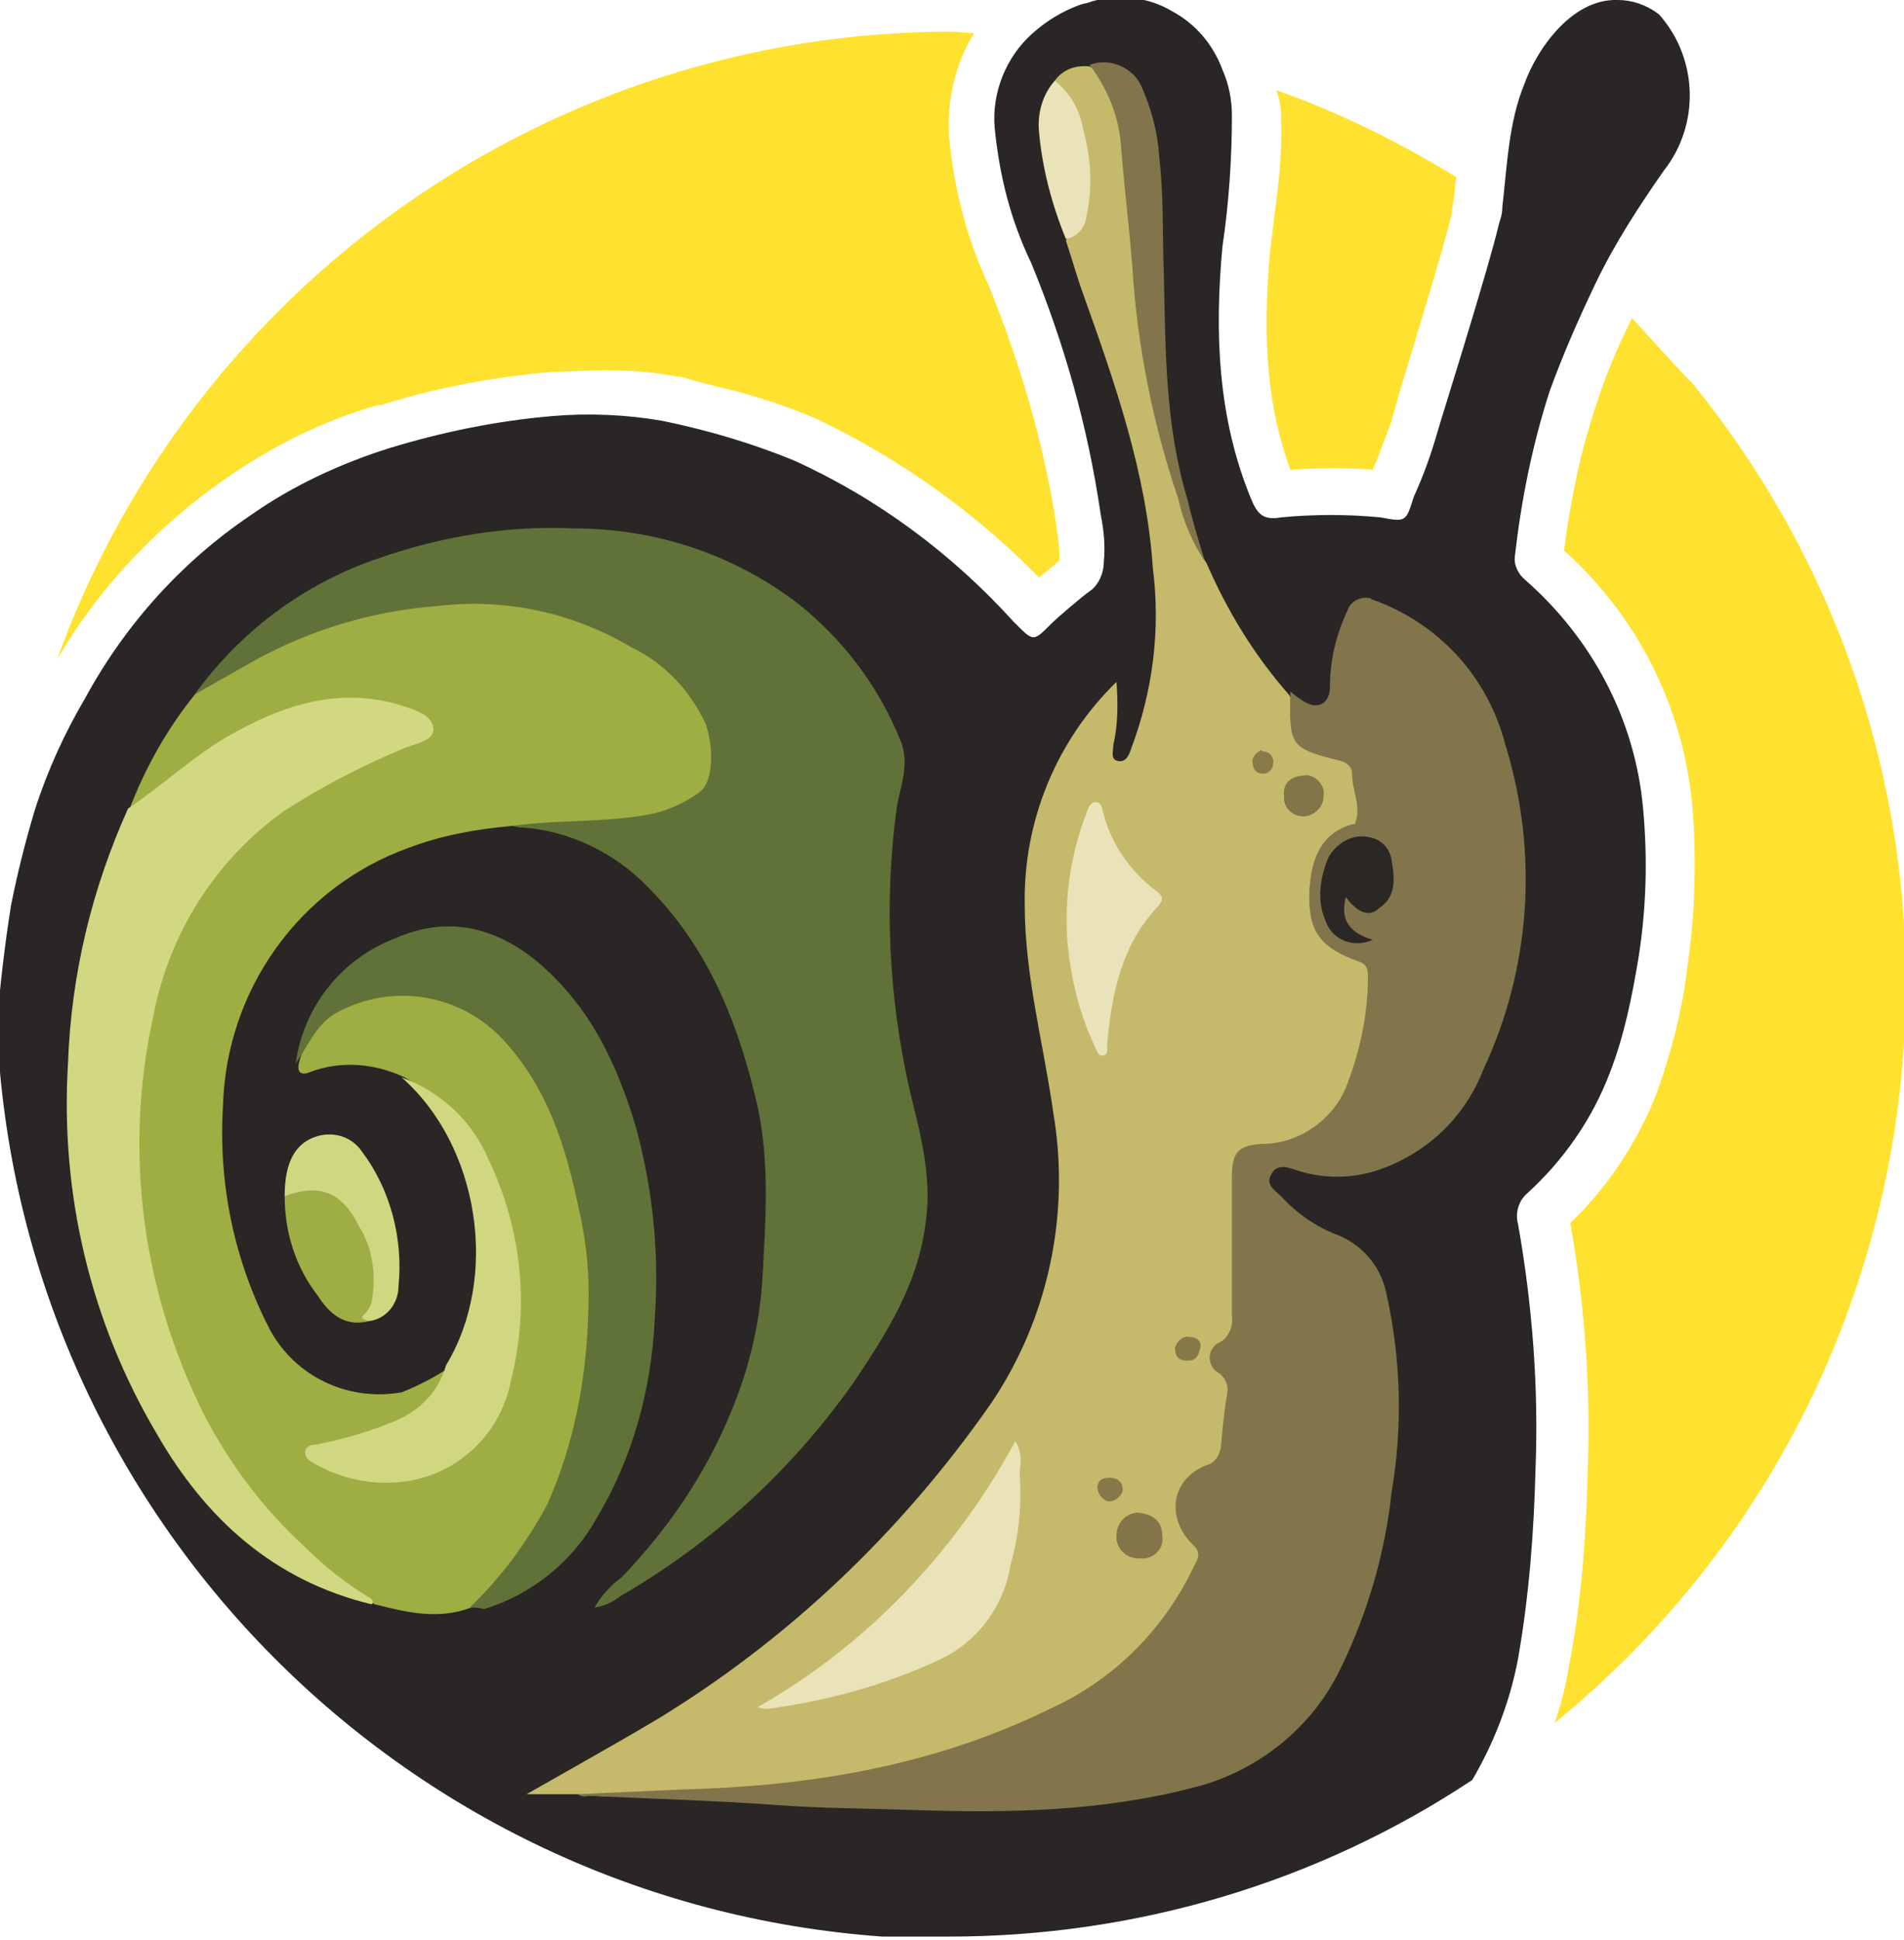
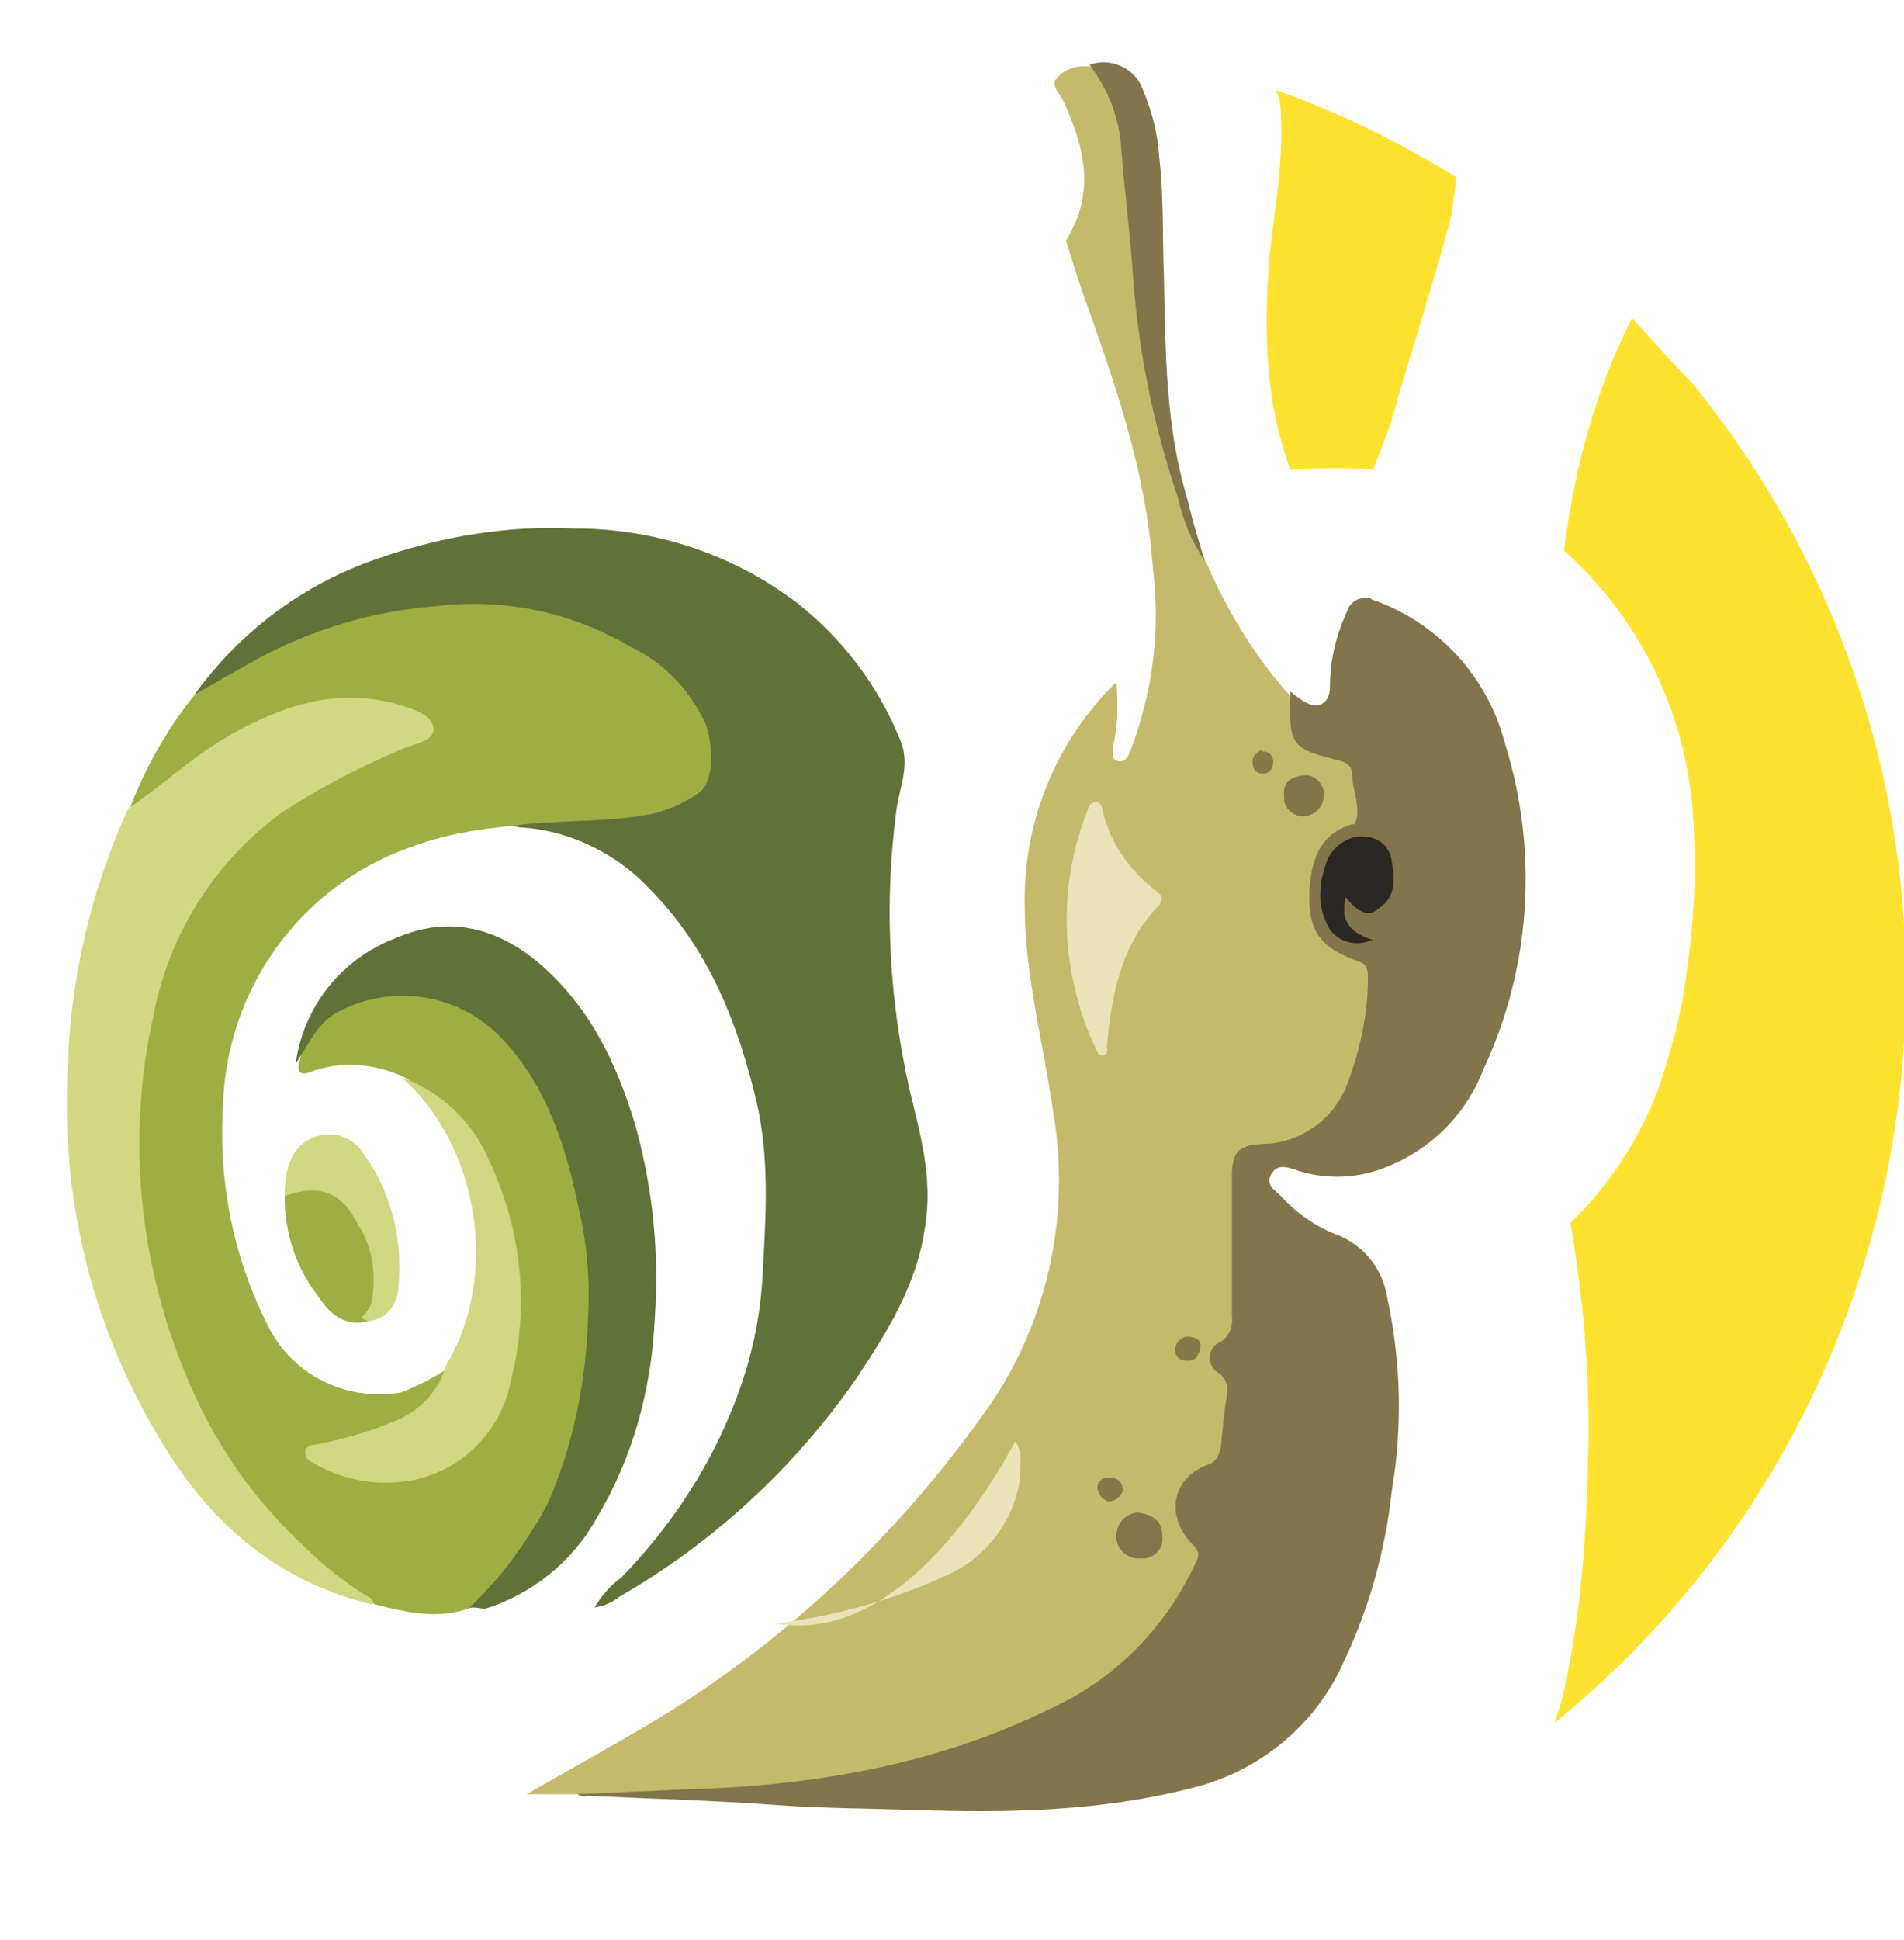
<svg xmlns="http://www.w3.org/2000/svg" id="Слой_1" x="0px" y="0px" viewBox="0 0 120.4 122.6" style="enable-background:new 0 0 120.4 122.6;" xml:space="preserve">
  <style type="text/css"> .st0{fill:#FFE22F;} .st1{fill:#292625;} .st2{fill:#C5BA6B;} .st3{fill:#9EAE43;} .st4{fill:#82754B;} .st5{fill:#617238;} .st6{fill:#D1D881;} .st7{fill:#607238;} .st8{fill:#D0D780;} .st9{fill:#82754C;} .st10{fill:#D0D781;} .st11{fill:#9EAD44;} .st12{fill:#EAE3B9;} .st13{fill:#EAE3B8;} .st14{fill:#84764A;} .st15{fill:#827548;} .st16{fill:#857948;} .st17{fill:#867947;} .st18{fill:#877A47;} .st19{fill:#2B2724;} </style>
  <title>Maxiyellow</title>
  <path class="st0" d="M80.3,16c-0.5,5.7-0.1,9.9,1.3,13.7c1-0.1,2.1-0.1,2.7-0.1s1.7,0,2.5,0.1l0.3-0.7c0.3-0.8,0.6-1.6,0.9-2.4 c0-0.2,0.1-0.3,0.5-1.8c0.8-2.7,2.8-9.1,3.3-11.3c0-0.3,0.1-0.6,0.1-0.8c0.1-0.5,0.1-1,0.2-1.5c-3.6-2.2-7.4-4.1-11.4-5.5 C80.9,6.2,81,6.7,81,7.2c0.1,2.1-0.1,4.2-0.4,6.3C80.5,14.4,80.4,15.2,80.3,16" />
  <path class="st0" d="M103.2,20.1c-0.9,1.8-1.7,3.7-2.3,5.6c-1,3-1.6,6-2,9.1c4.6,4.1,7.5,9.8,8.1,16c0.3,3.4,0.2,6.9-0.3,10.3 c-0.3,2.7-1,5.3-1.9,7.9c-1.2,3.1-3.1,6-5.5,8.3c0.9,5.1,1.3,10.4,1.1,15.6c-0.1,4.2-0.4,8.4-1.2,12.5c-0.2,1.2-0.5,2.4-0.9,3.5 c25.8-21,29.7-58.9,8.7-84.7C105.7,22.9,104.5,21.5,103.2,20.1" />
-   <path class="st0" d="M14.2,30.3c3-2.1,6.2-3.7,9.7-4.7H24h0.1c3.5-1.1,7.2-1.8,10.9-2.1c1,0,2.1-0.1,3.2-0.1c1.5,0,3.1,0.1,4.6,0.4 h0.1h0.1c0.7,0.2,1.4,0.4,2.2,0.6c2.2,0.5,4.4,1.2,6.5,2.1c5.2,2.5,10,5.9,14,10c0.5-0.4,1-0.8,1.3-1.1c0,0,0-0.1,0-0.1 c0-0.7-0.1-1.3-0.2-2v-0.1C66,28,64.5,22.9,62.5,18c-1.4-3-2.2-6.2-2.5-9.5l0,0c-0.1-2.2,0.4-4.5,1.6-6.4L60.2,2 c-25.3,0-48,15.9-56.6,39.7C6.2,37.2,9.9,33.3,14.2,30.3" />
-   <path class="st1" d="M100.9,17.9c1.2-2.5,2.7-4.8,4.3-7.1c2.3-2.9,2.2-7.1-0.3-9.9c-0.8-0.6-1.7-0.9-2.6-0.9c-3-0.1-5.2,3.3-5.9,5.3 c-1,2.4-1.1,5.2-1.4,7.8c0,0.4-0.1,0.7-0.2,1c-0.7,3-3.8,12.8-3.9,13.2c-0.4,1.4-0.9,2.8-1.5,4.1c-0.5,1.6-0.5,1.6-2.1,1.3 c-2.1-0.2-4.2-0.2-6.3,0c-1.1,0.2-1.5-0.2-1.9-1.2c-2.1-5.1-2.3-10.5-1.8-15.9c0.4-2.7,0.6-5.5,0.6-8.3c0-1-0.2-2-0.6-2.9 c-0.6-1.6-1.7-2.9-3.2-3.7c-1.5-0.9-3.4-1.1-5.1-0.6c-0.2,0.1-0.4,0.1-0.7,0.2c-1.1,0.4-2.1,1-3,1.8c-1.7,1.5-2.6,3.8-2.4,6 c0.3,3,1,5.8,2.3,8.5c2.1,5.1,3.6,10.4,4.4,15.9c0.2,1,0.3,2,0.2,3c0,0.7-0.3,1.4-0.8,1.8c-0.6,0.4-2.3,1.9-2.4,2 c-1.3,1.3-1.2,1.3-2.5,0c-3.9-4.3-8.6-7.8-13.9-10.2c-2.7-1.1-5.4-1.9-8.3-2.5c-2.3-0.4-4.7-0.5-7-0.3c-3.5,0.3-6.9,1-10.2,2 c-3.2,1-6.2,2.4-8.9,4.3c-4.3,2.9-7.9,6.9-10.4,11.5c-1.3,2.2-2.4,4.6-3.2,7.1c-0.6,2-1.1,4-1.5,6c-0.4,2.5-0.7,5.1-0.9,7.6 c1.3,30.6,25.4,55.4,56,57.6c0.6,0,1.3,0,1.9,0h2.3c11.8,0,23.3-3.4,33.1-9.9c1.4-2.4,2.4-5,2.9-7.7c0.7-4,1-8,1.1-12 c0.2-5.1-0.2-10.3-1.1-15.4c-0.2-0.7,0-1.5,0.6-2c2.3-2.1,4.1-4.7,5.2-7.6c0.9-2.3,1.4-4.8,1.8-7.2c0.5-3.1,0.6-6.3,0.3-9.5 c-0.5-5.6-3.2-10.7-7.4-14.4c-0.5-0.4-0.8-1-0.7-1.6c0.4-3.5,1.1-7,2.2-10.4C98.8,22.5,99.8,20.2,100.9,17.9" />
  <path class="st2" d="M36.5,113.4h-3.2c2.8-1.6,5.5-3.1,8.2-4.7c8.4-5.1,15.5-11.9,21.1-19.9c3.7-5.4,5.1-12.1,4-18.5 c-0.6-4.3-1.8-8.6-1.8-13.1c-0.1-5.3,2-10.4,5.8-14.1c0.1,1.3,0.1,2.7-0.2,4c0,0.4-0.2,0.9,0.3,1s0.7-0.4,0.8-0.7 c1.4-3.7,1.9-7.6,1.4-11.5c-0.4-6-2.4-11.7-4.4-17.3c-0.4-1.1-0.7-2.2-1.1-3.4c1.9-3,1.2-5.9-0.2-8.9c-0.2-0.4-0.6-0.7-0.5-1.2 c0.5-0.7,1.3-1,2.2-0.9c1.4,0.7,1.8,2,2.1,3.4c0.5,2.2,0.7,4.4,0.8,6.7c0.4,7,1.8,13.9,4.1,20.5c0.1,0.3,0.2,0.5,0.4,0.8 c1.3,3,3,5.8,5.2,8.3c0.3,0.5,0.5,1,0.5,1.6c0,1.1,0.8,2.1,1.9,2.2c0.7,0.2,1.5,0.2,1.8,0.9c0.4,1,0.6,2.1,0.5,3.2 c0,0.5-0.5,0.6-0.8,0.8c-1.9,0.9-2.2,2.7-2.1,4.5c-0.1,1.6,1,3,2.5,3.4c0.7,0.1,1.2,0.8,1.1,1.5c0,2.7-0.6,5.3-1.9,7.7 c-0.9,1.7-2.7,2.9-4.6,3.1c-1.8,0.2-2.1,0.5-2.1,2.3c0,2.5,0,5.1,0,7.6c0.1,0.9-0.2,1.9-0.8,2.6c-0.4,0.4-0.3,0.9,0,1.4 c1.1,1.9,0.4,3.8-0.1,5.7c-0.1,0.5-0.7,0.6-1.1,0.9c-1.2,0.7-1.7,2.2-1,3.5c0.1,0.2,0.2,0.4,0.4,0.5c0.6,0.6,0.7,1.5,0.3,2.2 c-1.4,3.1-3.8,5.8-6.7,7.6c-3.8,2.4-8,4.1-12.5,4.9c-4.4,1.1-9,1.6-13.5,1.5C40.8,113.4,38.7,113.7,36.5,113.4" />
  <path class="st3" d="M32.4,52.2c-2.3,0.2-4.5,0.6-6.6,1.4c-6.9,2.5-11.5,9-11.7,16.3c-0.3,4.9,0.7,9.8,3,14.2 c1.6,2.9,4.9,4.5,8.3,3.9c1-0.4,2-0.9,2.9-1.5c0.5,0.7,0,1.2-0.3,1.6c-0.9,1.2-2.2,2.1-3.6,2.6c-1.4,0.5-2.7,0.8-4.1,1.3 c1.4,1,3.1,1.5,4.8,1.3c3.4-0.1,6.3-2.6,7-6c0.7-2.9,0.8-6,0.2-8.9c-0.3-2.5-1.3-4.8-2.8-6.8c-1-1.4-2.4-2.6-3.9-3.5 c-1.9-0.9-4.1-1.1-6.1-0.3c-0.6,0.2-0.7-0.2-0.6-0.6c0.9-3.5,3.7-4.5,6.2-4.6c4.1-0.1,6.9,1.9,8.9,5.2c2.9,5,3.8,10.5,3.7,16.2 c-0.1,3.5-0.8,6.9-2.1,10.1c-0.9,2.1-2.1,4.1-3.6,5.8c-0.6,0.7-1.3,1.3-2.2,1.7c-2.1,0.8-4.1,0.3-6.1-0.2c-4.2-2.3-7.2-5.8-9.7-9.8 c-3.4-5.5-5.3-11.8-5.4-18.2c-0.3-4.5,0.4-8.9,1.9-13.1c1.7-4.3,4.8-7.9,8.8-10.3c2-1.2,4.2-2.2,6.4-3.1c0.4-0.2,1-0.3,1-0.8 s-0.6-0.8-1-0.9c-2.4-0.8-5-0.8-7.3,0.1c-3.2,1-5.8,3-8.3,5c-0.5,0.4-1,1.2-1.9,0.8c1-2.6,2.4-5.1,4.2-7.3c3.5-3.2,7.8-4.6,12.3-5.5 c4.3-0.9,8.8-0.6,12.9,0.9c2.3,0.8,4.3,2.2,5.9,4c1.3,1.3,2,3,1.9,4.9c0,1-0.5,2-1.3,2.6c-0.7,0.5-1.5,0.9-2.4,1.1 C38.5,52.3,35.4,52.4,32.4,52.2" />
  <path class="st4" d="M36.5,113.4c2.2-0.1,4.5-0.2,6.7-0.3c8-0.2,15.9-1.5,23.2-5.1c4-1.8,7.2-5,9.1-9c0.2-0.4,0.5-0.8,0-1.3 c-1.8-1.7-1.5-4.2,0.8-5.1c0.5-0.1,0.8-0.6,0.9-1.1c0.1-1.1,0.2-2.3,0.4-3.4c0.1-0.5-0.1-1-0.5-1.3c-0.6-0.3-0.8-1.1-0.4-1.6 c0.1-0.2,0.3-0.3,0.5-0.4c0.5-0.3,0.8-1,0.7-1.6c0-2.9,0-5.9,0-8.8c0-1.6,0.4-2,1.9-2.1c2.4,0,4.6-1.6,5.4-3.8 c0.8-2.1,1.3-4.4,1.3-6.7c0-0.4,0-0.8-0.5-1c-2.6-0.9-3.3-2-3.2-4.5c0.1-1.8,0.6-3.6,2.7-4.2c0.1,0,0.2,0,0.2-0.1 c0.4-1-0.2-2-0.2-3.1c0-0.4-0.3-0.7-0.7-0.8c-3.2-0.8-3.3-0.9-3.2-4.4c0.2,0.2,0.5,0.4,0.8,0.6c0.9,0.6,1.7,0.2,1.7-0.9 c0-1.7,0.4-3.3,1.1-4.8c0.2-0.6,0.8-0.9,1.4-0.8c0.1,0,0.1,0.1,0.2,0.1c4.2,1.5,7.3,4.9,8.4,9.2c2.1,6.8,1.6,14.1-1.4,20.5 c-1.2,3.1-3.7,5.4-6.8,6.4c-1.6,0.5-3.3,0.5-4.9,0c-0.6-0.2-1.3-0.5-1.7,0.2s0.2,1,0.6,1.4c1,1.1,2.3,2,3.7,2.5 c1.6,0.7,2.7,2.1,3,3.8c0.9,4.1,1,8.3,0.3,12.4c-0.4,3.8-1.5,7.6-3.2,11.1c-1.8,3.8-5.3,6.6-9.4,7.6c-5.8,1.5-11.7,1.6-17.6,1.4 c-2.8-0.1-5.7-0.1-8.5-0.3c-4-0.3-8-0.4-12.1-0.6C36.9,113.6,36.7,113.5,36.5,113.4" />
  <path class="st5" d="M32.4,52.2c2.8-0.4,5.7-0.2,8.5-0.7c1.2-0.2,2.3-0.7,3.3-1.4c1-0.7,0.9-3.1,0.4-4.4c-1-2.1-2.6-3.8-4.7-4.8 c-3.7-2.2-8-3.1-12.2-2.6c-4.1,0.3-8.1,1.5-11.7,3.5l-3.7,2.1c2.9-4,6.9-7,11.6-8.6c4-1.4,8.2-2.1,12.4-1.9c5.1,0,10,1.6,14.1,4.7 c2.9,2.3,5.1,5.2,6.5,8.6c0.7,1.6,0,3-0.2,4.4c-0.8,5.9-0.5,11.9,0.8,17.7c0.7,2.9,1.5,5.7,1,8.7c-0.5,3.7-2.4,6.7-4.4,9.7 c-3.9,5.6-9,10.3-14.9,13.7c-0.5,0.4-1,0.6-1.6,0.7c0.4-0.7,1-1.4,1.7-1.9c2.9-3,5.3-6.5,6.9-10.4c1.1-2.6,1.8-5.4,2-8.3 c0.2-3.7,0.5-7.4-0.3-11.1c-1.2-5.2-3.1-10-6.9-13.8c-2.1-2.2-5-3.6-8-3.8C32.7,52.3,32.5,52.2,32.4,52.2" />
  <path class="st6" d="M8.1,51.1c2.1-1.4,4-3.2,6.2-4.5c3.3-1.9,6.8-3.2,10.8-2.1c0.9,0.3,2.2,0.6,2.3,1.5s-1.3,1-2.1,1.4 c-2.6,1.1-5.1,2.4-7.4,3.9c-4.3,3.1-7.2,7.7-8.2,12.9C7.8,72.8,9,81.6,12.9,89.4c1.6,3.1,3.7,5.9,6.3,8.3c1.3,1.3,2.7,2.4,4.2,3.3 c0.1,0.1,0.3,0.2,0.1,0.4C17.3,99.9,13,96,9.9,90.6c-4.2-7.1-6.1-15.2-5.6-23.4C4.5,61.6,5.8,56.2,8.1,51.1" />
  <path class="st7" d="M29.7,101.6c2-1.9,3.6-4.1,4.9-6.5c1.7-3.8,2.5-8,2.6-12.2c0.1-2.2-0.1-4.4-0.6-6.5c-0.8-3.9-2-7.7-4.8-10.7 c-2.7-2.9-7-3.6-10.5-1.7c-1.3,0.7-1.8,2.1-2.6,3.2c0.5-3.6,2.9-6.6,6.3-7.9c3.2-1.4,6.2-0.8,9,1.5c3.3,2.8,5,6.4,6.2,10.4 c1.1,4,1.5,8.1,1.2,12.2c-0.2,4.4-1.4,8.8-3.7,12.6c-1.5,2.7-4.1,4.8-7.1,5.7C30.3,101.6,30,101.6,29.7,101.6" />
  <path class="st8" d="M25.4,68.1c2.5,0.9,4.5,2.8,5.5,5.2c2.1,4.4,2.6,9.3,1.4,14c-0.7,3.6-3.8,6.3-7.5,6.4c-1.8,0.1-3.6-0.4-5.1-1.3 c-0.2-0.1-0.4-0.3-0.4-0.6c0-0.4,0.4-0.5,0.7-0.5c1.5-0.3,3-0.7,4.5-1.3c1.8-0.6,3.2-1.9,3.7-3.7C31.6,80.7,30.3,72.4,25.4,68.1" />
  <path class="st9" d="M76.2,35.5c-0.8-1.2-1.4-2.6-1.7-4c-1.6-4.7-2.6-9.7-2.9-14.7c-0.2-2.5-0.5-4.9-0.7-7.4c-0.1-1.9-0.8-3.7-2-5.3 c1.3-0.5,2.8,0.2,3.3,1.4c0.6,1.4,1,2.8,1.1,4.4c0.3,2.5,0.2,5,0.3,7.6c0.1,4.8,0.1,9.5,1.5,14.1C75.4,32.9,75.8,34.2,76.2,35.5" />
  <path class="st10" d="M18,75.6c0-2.2,0.7-3.4,2.1-3.8c1.1-0.3,2.2,0.1,2.8,1c1.8,2.4,2.6,5.5,2.3,8.5c0,1.1-0.8,2.1-1.9,2.2 c-0.5,0.1-1.2,0.2-0.7-0.6c0.6-0.9,0.8-2.1,0.5-3.1c-0.2-1.1-0.7-2.2-1.4-3.1c-0.6-0.9-1.8-1.3-2.8-1C18.6,75.8,18.3,76,18,75.6" />
  <path class="st11" d="M18,75.6c2.2-0.8,3.6-0.3,4.7,1.9c0.9,1.4,1.1,3.2,0.8,4.8c-0.1,0.3-0.2,0.5-0.4,0.7c-0.3,0.3-0.3,0.3,0.2,0.5 c-1.5,0.4-2.5-0.5-3.2-1.6C18.7,80.1,18,77.9,18,75.6" />
-   <path class="st12" d="M66.7,5.1c1,0.8,1.6,1.9,1.8,3.1c0.5,1.8,0.6,3.7,0.2,5.5c-0.1,0.7-0.6,1.3-1.3,1.4c-0.9-2.2-1.5-4.5-1.7-6.8 C65.6,7.2,65.9,6,66.7,5.1" />
-   <path class="st13" d="M64.2,91.1c0.6,0.9,0.2,1.7,0.3,2.4c0.1,1.8-0.1,3.7-0.6,5.4c-0.4,2.6-2.1,4.9-4.5,6 c-3.4,1.6-7.1,2.6-10.8,3.1c-0.2,0-0.5,0-0.7-0.1C54.8,104,60.4,98.1,64.2,91.1" />
+   <path class="st13" d="M64.2,91.1c0.6,0.9,0.2,1.7,0.3,2.4c-0.4,2.6-2.1,4.9-4.5,6 c-3.4,1.6-7.1,2.6-10.8,3.1c-0.2,0-0.5,0-0.7-0.1C54.8,104,60.4,98.1,64.2,91.1" />
  <path class="st12" d="M67.5,59.5c-0.2-2.8,0.2-5.5,1.2-8.1c0.1-0.3,0.2-0.7,0.6-0.7s0.4,0.5,0.5,0.8c0.5,1.9,1.7,3.6,3.3,4.8 c0.4,0.3,0.5,0.5,0.2,0.9c-2.4,2.5-3,5.6-3.3,8.9c0,0.2,0.1,0.5-0.2,0.6s-0.4-0.2-0.5-0.4C68.3,64.2,67.7,61.9,67.5,59.5" />
  <path class="st14" d="M71.9,95.6c1.1,0.1,1.6,0.6,1.6,1.5c0.1,0.7-0.4,1.3-1.1,1.4c-0.1,0-0.3,0-0.4,0c-0.7,0-1.3-0.5-1.4-1.2 c0-0.1,0-0.1,0-0.2C70.6,96.3,71.1,95.7,71.9,95.6C71.9,95.6,71.9,95.6,71.9,95.6" />
  <path class="st15" d="M82.7,49c0.6,0.1,1.1,0.7,1,1.3c0,0.7-0.6,1.3-1.3,1.3c0,0,0,0,0,0c-0.6,0-1.2-0.5-1.2-1.1c0-0.1,0-0.1,0-0.2 C81.1,49.5,81.6,49,82.7,49" />
  <path class="st16" d="M75.2,84.5c0.5,0,0.8,0.3,0.7,0.7s-0.2,0.8-0.8,0.8s-0.8-0.3-0.8-0.8C74.4,84.8,74.8,84.4,75.2,84.5" />
  <path class="st17" d="M70.1,94.9c-0.4-0.1-0.7-0.5-0.7-0.9c0-0.4,0.3-0.6,0.7-0.6c0,0,0,0,0.1,0c0.4,0,0.8,0.2,0.8,0.8 C70.9,94.6,70.5,94.9,70.1,94.9" />
  <path class="st18" d="M79.9,47.5c0.4,0,0.7,0.4,0.6,0.8c0,0.3-0.3,0.6-0.6,0.6c-0.5,0-0.7-0.3-0.7-0.8c0-0.3,0.3-0.6,0.6-0.7 C79.8,47.5,79.8,47.5,79.9,47.5" />
  <path class="st19" d="M85.1,56.7c-0.4,1.6,0.4,2.3,1.7,2.7c-1.1,0.5-2.4,0.1-2.9-1c-0.1-0.2-0.1-0.3-0.2-0.5 c-0.4-1.2-0.2-2.5,0.3-3.7c0.5-0.9,1.5-1.5,2.5-1.3c0.8,0.1,1.4,0.7,1.5,1.5c0.2,1.1,0.3,2.3-0.8,3C86.5,58.1,85.7,57.5,85.1,56.7" />
</svg>